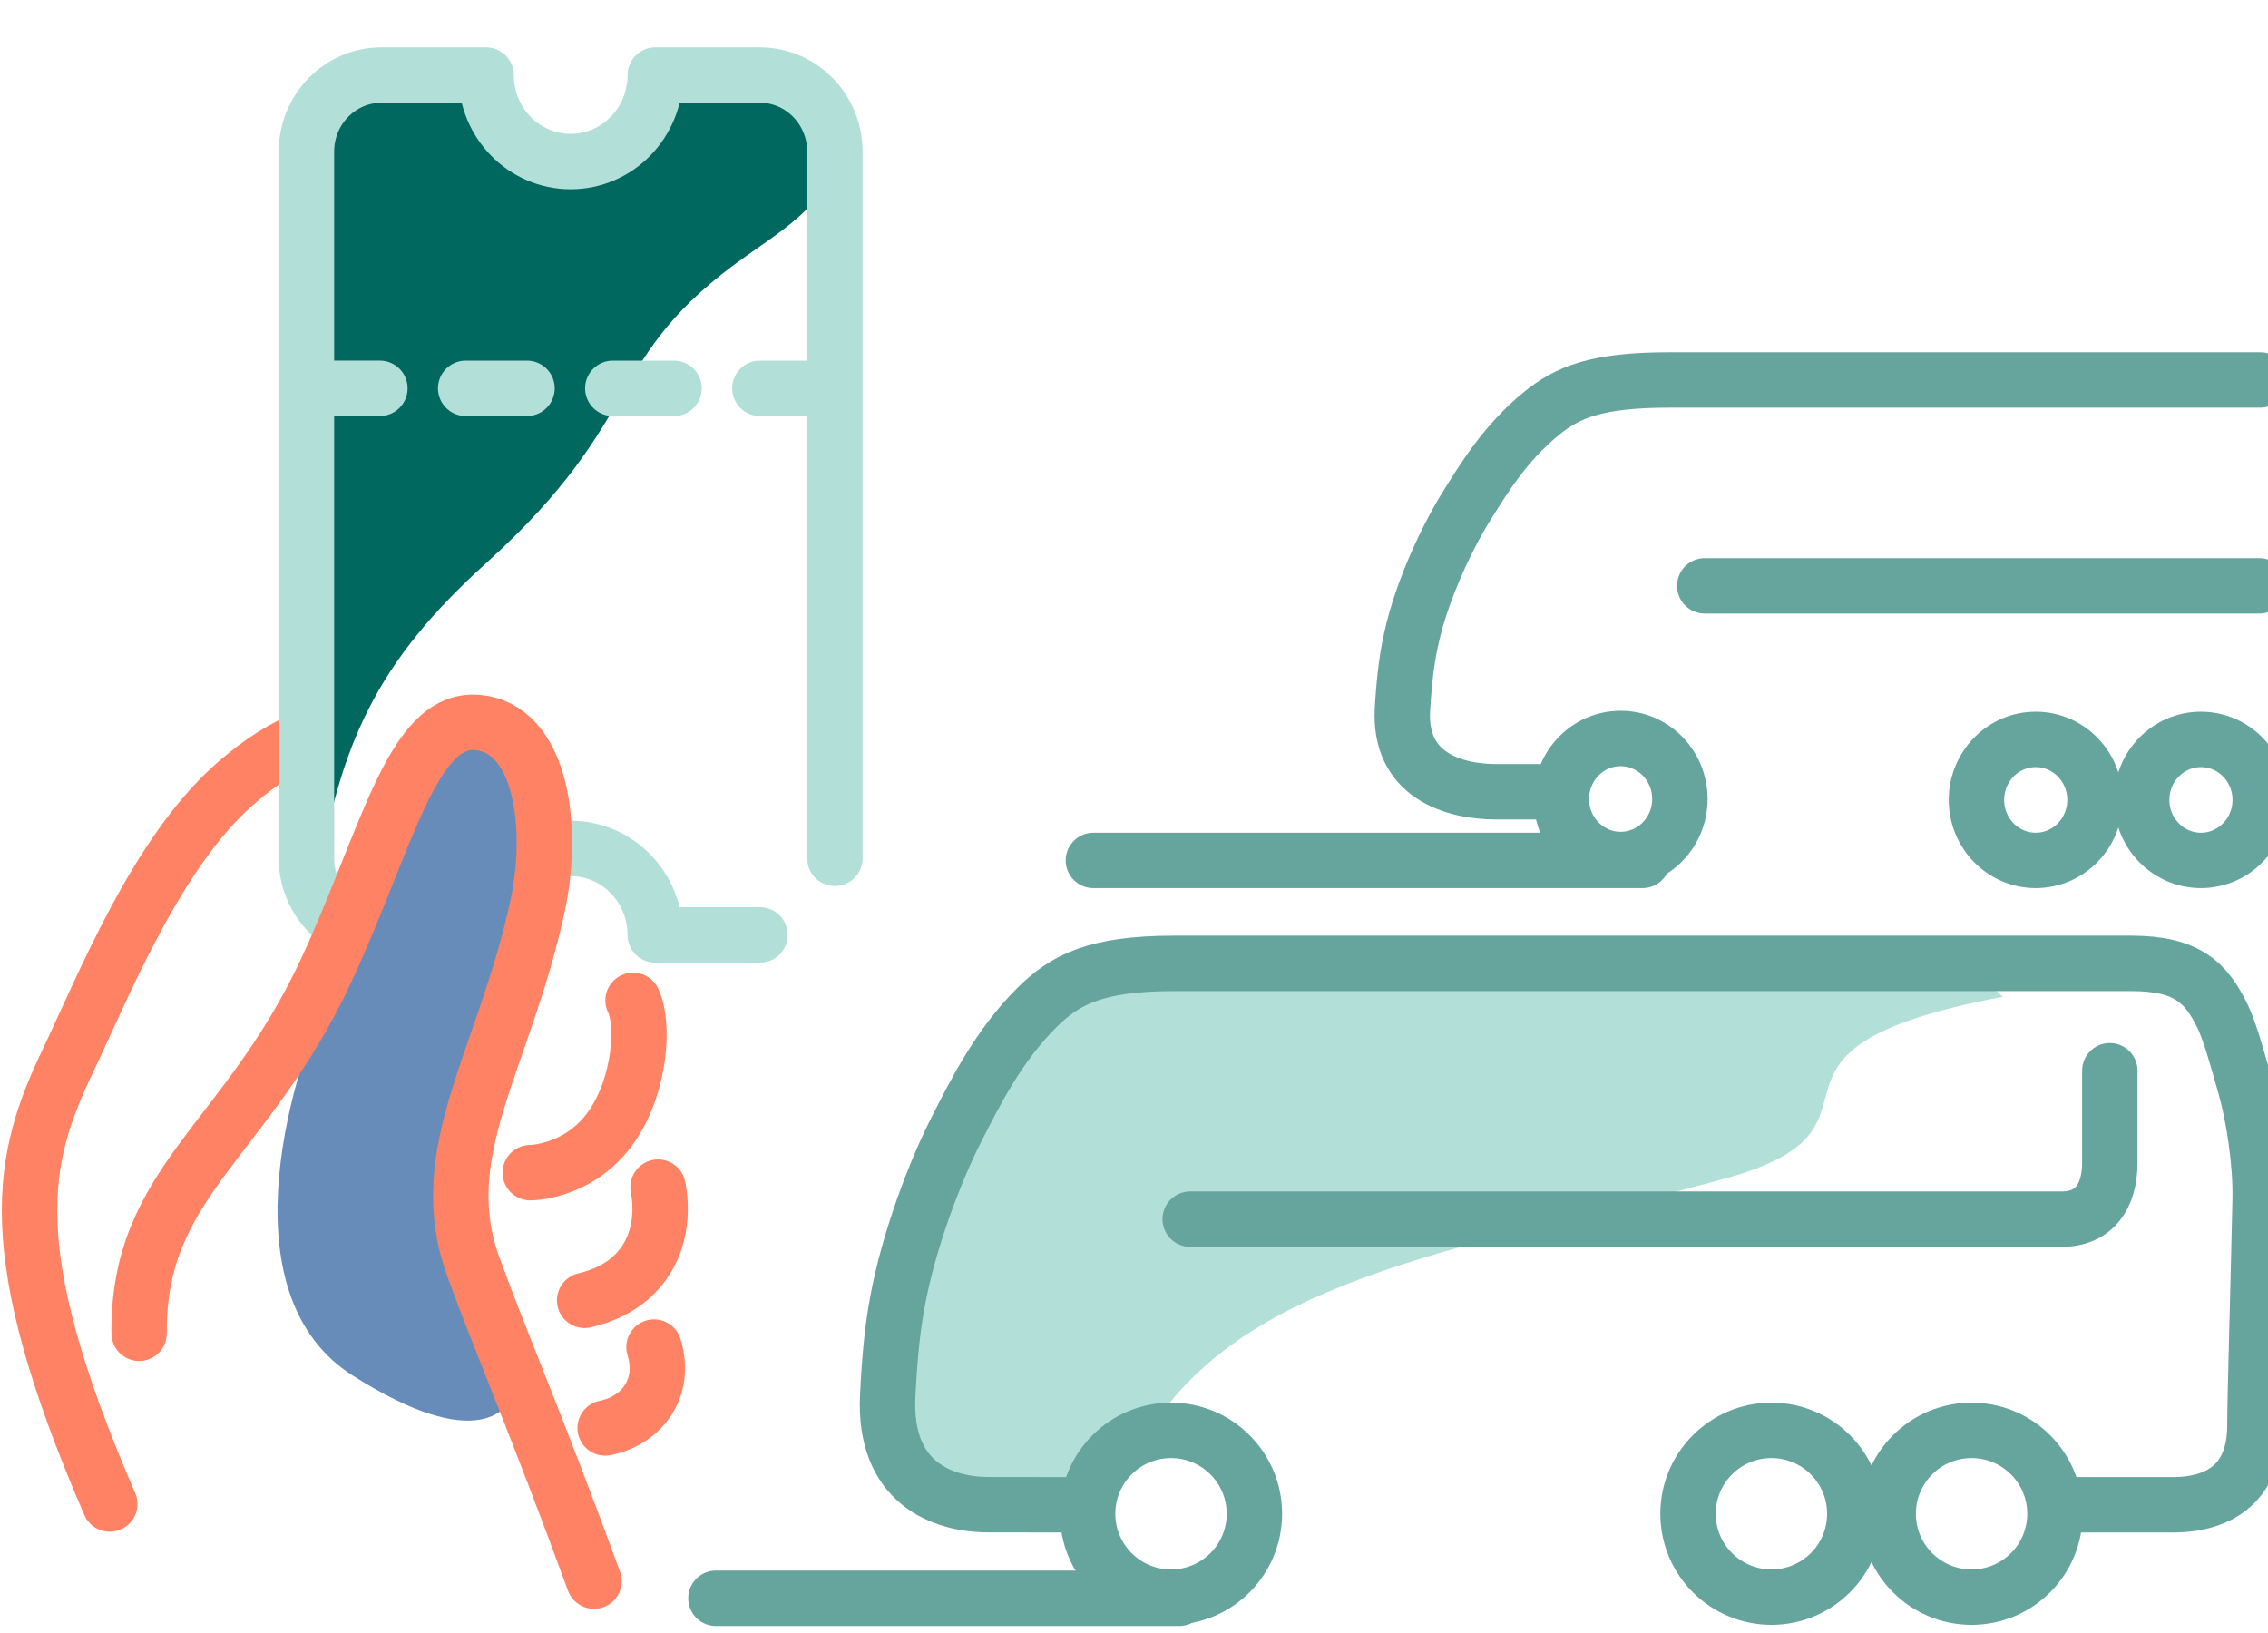
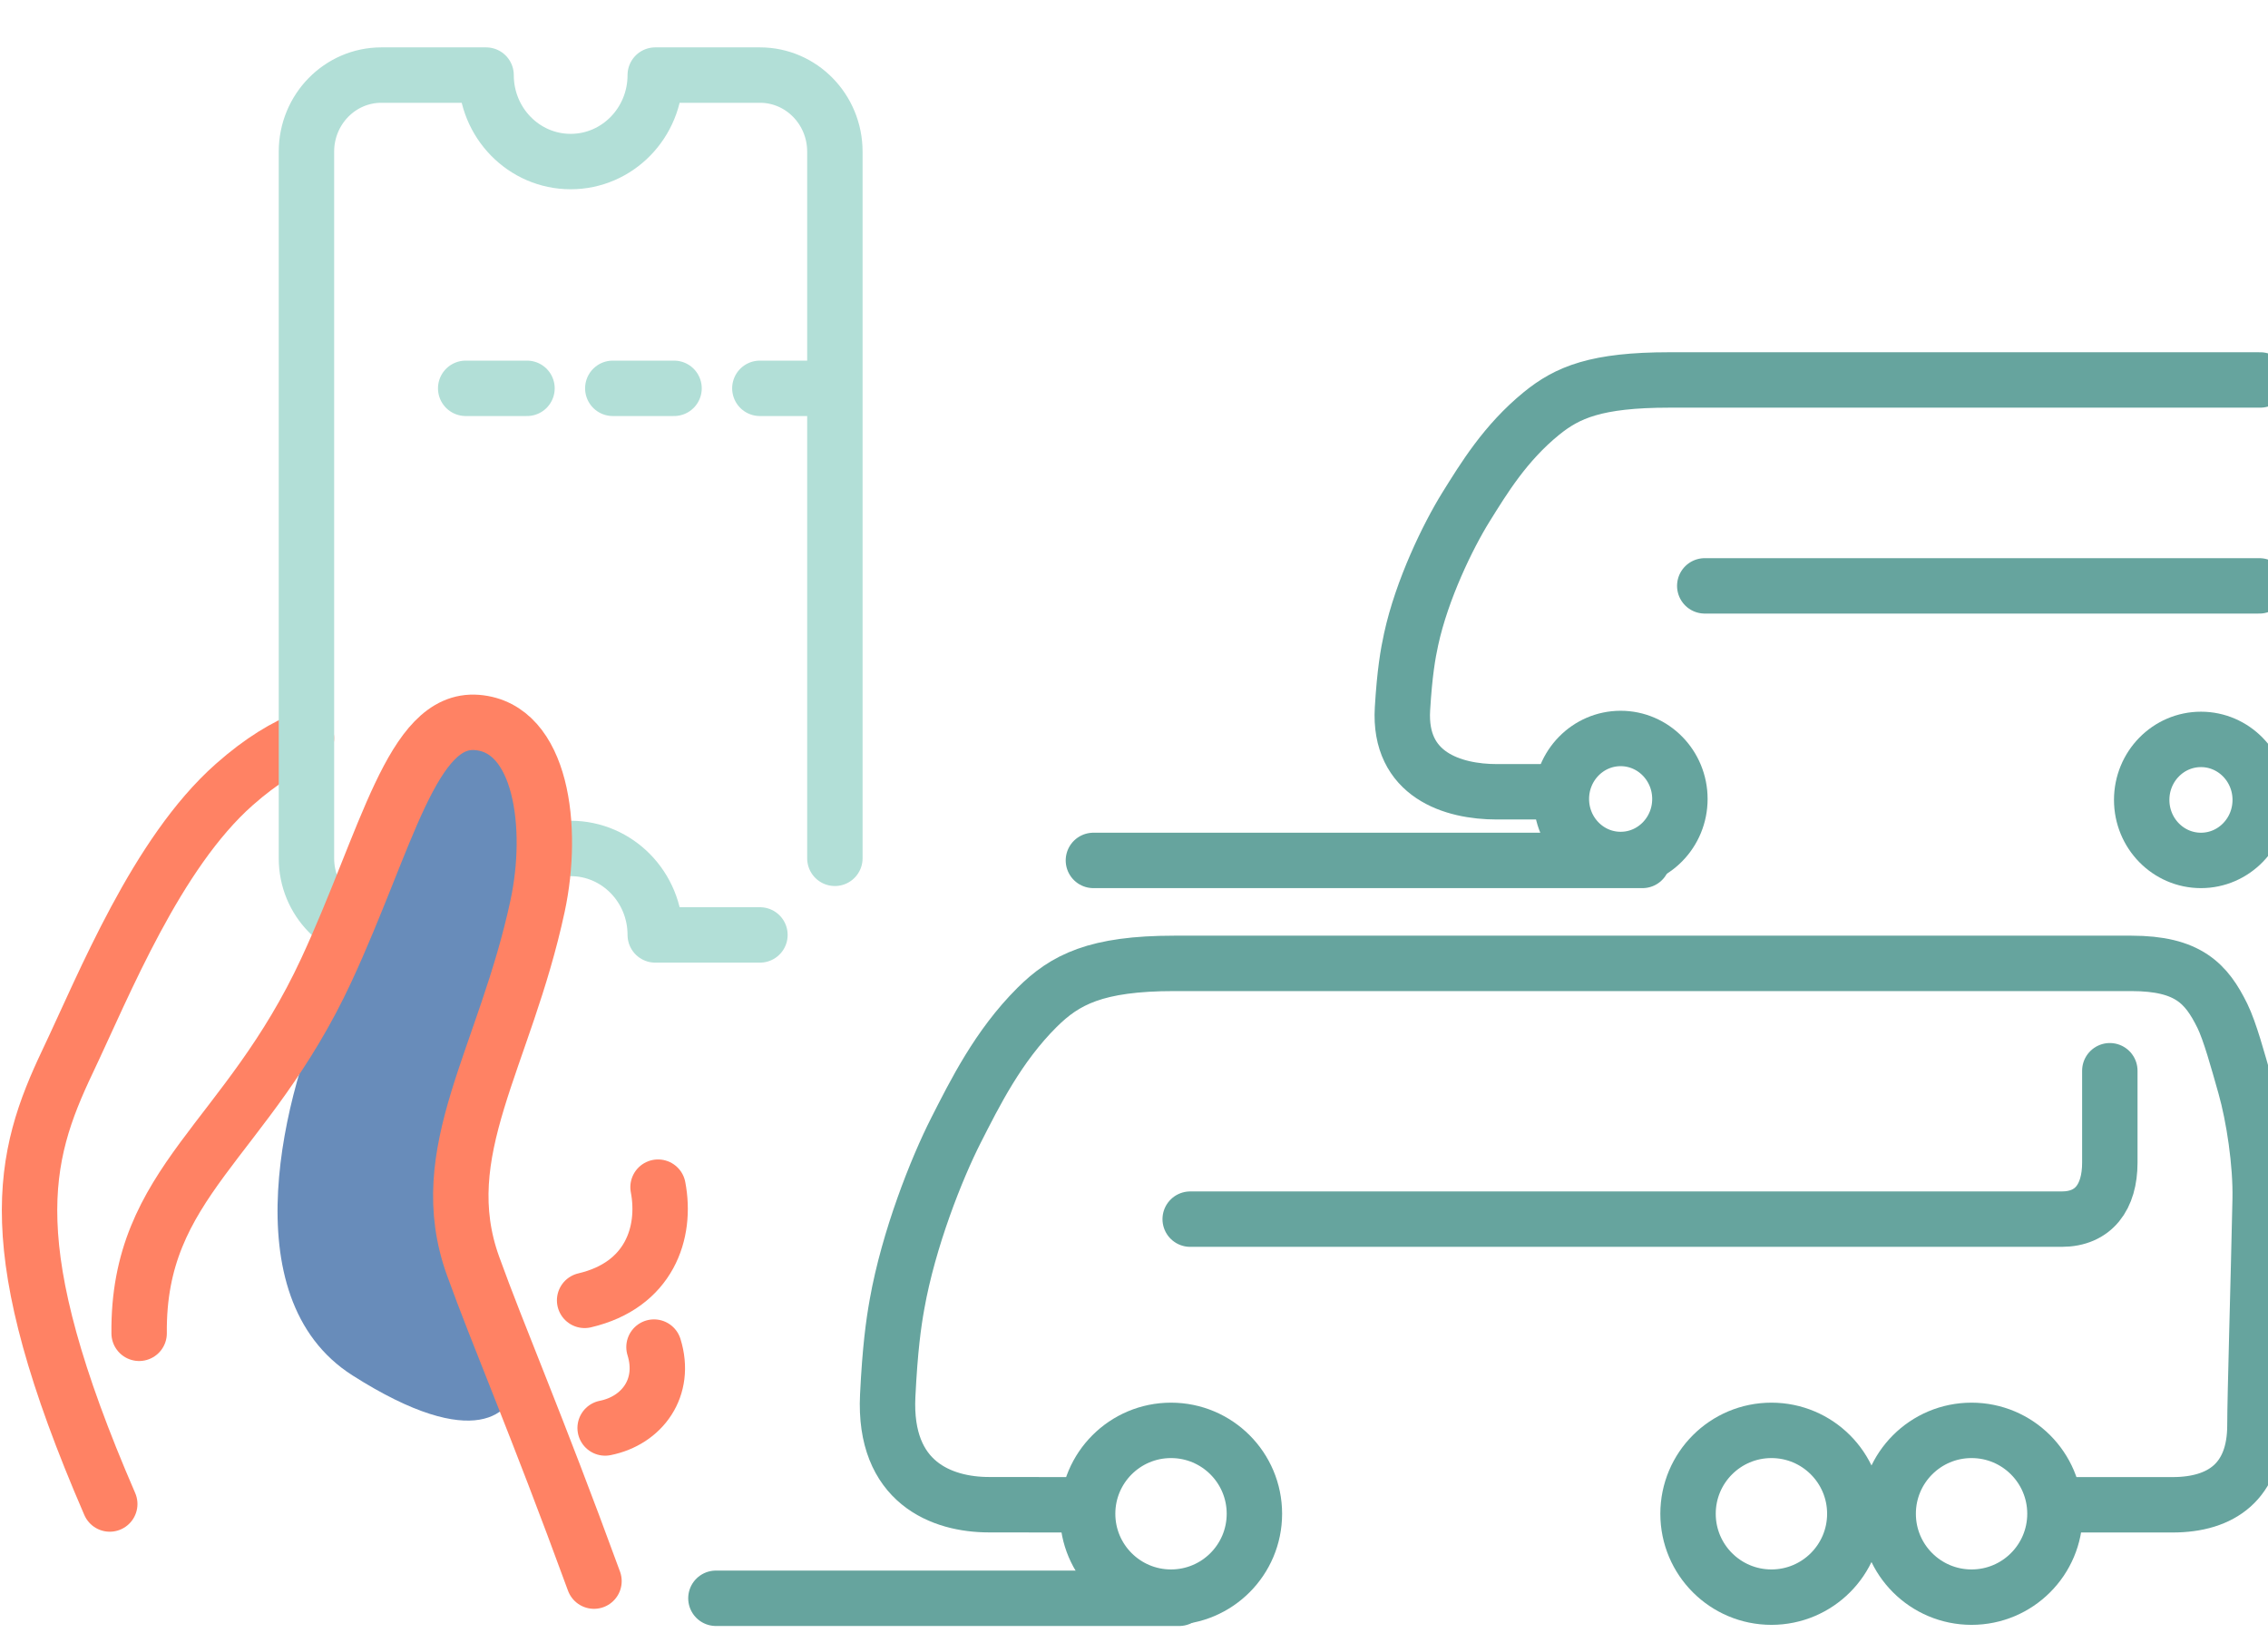
<svg xmlns="http://www.w3.org/2000/svg" fill="none" viewBox="0 0 307 221" height="221" width="307">
  <path stroke-linejoin="round" stroke-linecap="round" stroke-miterlimit="10" stroke-width="7.5" stroke="#66A49E" d="M305.947 51.43C303.034 51.43 253.612 51.43 225.954 51.43C216.084 51.43 212.176 53.101 208.651 55.97C203.748 59.963 200.844 64.768 198.424 68.648C196.005 72.545 192.471 79.808 191.01 86.541C190.572 88.542 190.133 91.105 189.841 95.95C189.303 104.924 196.699 107.174 202.606 107.174C206.24 107.174 209.576 107.174 209.576 107.174" />
  <path stroke-linejoin="round" stroke-linecap="round" stroke-miterlimit="10" stroke-width="7.5" stroke="#66A49E" d="M211.351 108.148C211.351 103.625 214.942 99.958 219.372 99.958C223.803 99.958 227.394 103.625 227.394 108.148C227.394 112.672 223.803 116.339 219.372 116.339C214.942 116.339 211.351 112.672 211.351 108.148Z" />
-   <path stroke-linejoin="round" stroke-linecap="round" stroke-miterlimit="10" stroke-width="7.5" stroke="#66A49E" d="M267.537 108.274C267.537 103.75 271.128 100.084 275.559 100.084C279.989 100.084 283.581 103.75 283.581 108.274C283.581 112.798 279.989 116.465 275.559 116.465C271.128 116.465 267.537 112.798 267.537 108.274Z" />
  <path stroke-linejoin="round" stroke-linecap="round" stroke-miterlimit="10" stroke-width="7.5" stroke="#66A49E" d="M289.903 108.274C289.903 103.75 293.494 100.084 297.925 100.084C302.355 100.084 305.946 103.75 305.946 108.274C305.946 112.798 302.355 116.465 297.925 116.465C293.494 116.465 289.903 112.798 289.903 108.274Z" />
  <path stroke-linejoin="round" stroke-linecap="round" stroke-miterlimit="10" stroke-width="7.5" stroke="#66A49E" d="M230.759 79.302C230.759 79.302 303.373 79.302 305.826 79.302" />
  <path stroke-linejoin="round" stroke-linecap="round" stroke-miterlimit="10" stroke-width="7.5" stroke="#FF8264" d="M41.479 99.921C38.69 101.019 35.476 102.866 31.697 106.209C21.193 115.508 14.125 133.199 9.16 143.654C2.982 156.665 -0.251 168.73 14.857 203.58" />
-   <path fill="#00685E" d="M42.723 121.134C45.779 100.603 51.078 89.542 65.852 76.18C87.824 56.311 81.433 48.461 101.005 34.653C108.397 29.435 113.881 26.263 112.463 17.181C111.056 8.099 95.874 9.397 90.668 10.164C90.668 10.164 89.871 20.619 79.46 21.651C69.048 22.683 65.797 10.164 65.797 10.164L48.984 10.524C48.984 10.524 41.481 9.671 41.481 34.435C41.481 59.2 42.723 121.134 42.723 121.134Z" />
  <path stroke-linejoin="round" stroke-linecap="round" stroke-miterlimit="10" stroke-width="7.5" stroke="#B2DFD7" d="M102.867 126.55C96.869 126.55 88.695 126.55 88.695 126.55C88.695 120.082 83.572 114.845 77.246 114.845C70.919 114.845 65.797 120.082 65.797 126.55H51.624C46.02 126.55 41.481 121.91 41.481 116.18V20.532C41.481 14.803 46.02 10.163 51.624 10.163H65.797C65.797 16.631 70.919 21.868 77.246 21.868C83.572 21.868 88.695 16.631 88.695 10.163H102.867C108.471 10.163 113.01 14.803 113.01 20.532C113.01 26.262 113.01 111.132 113.01 116.18" />
-   <path stroke-linejoin="round" stroke-linecap="round" stroke-miterlimit="10" stroke-width="7.5" stroke="#B2DFD7" d="M41.481 52.562H51.421" />
  <path stroke-linejoin="round" stroke-linecap="round" stroke-miterlimit="10" stroke-width="7.5" stroke="#B2DFD7" d="M102.856 52.563H112.796" />
  <path stroke-linejoin="round" stroke-linecap="round" stroke-miterlimit="10" stroke-width="7.5" stroke="#B2DFD7" d="M82.949 52.563H91.24" />
  <path stroke-linejoin="round" stroke-linecap="round" stroke-miterlimit="10" stroke-width="7.5" stroke="#B2DFD7" d="M63.036 52.563H71.335" />
-   <path stroke-linejoin="round" stroke-linecap="round" stroke-miterlimit="10" stroke-width="7.5" stroke="#FF8264" d="M85.692 135.406C87.211 138.484 86.739 146.78 82.784 152.49C78.458 158.731 71.779 158.731 71.779 158.731" />
  <path fill="#688CBA" d="M47.717 186.174C31.044 175.568 38.608 147.347 44.475 134.562L45.864 128.88L60.685 98.102L71.801 100.943L74.116 123.198L62.075 161.552L69.948 187.121C69.485 191.225 64.39 196.781 47.717 186.174Z" />
  <path stroke-linejoin="round" stroke-linecap="round" stroke-miterlimit="10" stroke-width="7.5" stroke="#FF8264" d="M89.074 160.691C90.25 166.856 87.897 173.968 79.135 176.014" />
  <path stroke-linejoin="round" stroke-linecap="round" stroke-miterlimit="10" stroke-width="7.5" stroke="#FF8264" d="M88.526 182.34C90.231 187.814 86.924 192.293 81.913 193.288" />
  <path stroke-linejoin="round" stroke-linecap="round" stroke-miterlimit="10" stroke-width="7.5" stroke="#FF8264" d="M18.833 180.474C18.629 159.943 33.404 154.517 44.177 131.306C52.383 113.615 55.755 97.09 64.555 97.791C73.355 98.492 75.041 112.034 72.771 122.621C68.334 143.314 58.46 155.899 64.036 171.364C67.464 180.881 72.521 192.463 80.404 214.017" />
-   <path fill="#B2DFD7" d="M271.102 134.924C232.356 142.222 259.321 152.486 233.346 159.572C198.71 169.014 169.95 172.562 156.296 192.607L148.534 203.718L126.218 201.534L120.132 184.06L127.101 160.596L145.682 131.639H267.375L271.102 134.924Z" />
  <path stroke-linejoin="round" stroke-linecap="round" stroke-miterlimit="10" stroke-width="7.5" stroke="#66A49E" d="M279.639 203.685C279.639 203.685 290.164 203.685 294.088 203.685C300.69 203.685 305.231 200.506 305.231 192.902C305.231 189.237 305.702 173.416 305.938 162.359C306.045 157.458 305.065 151.08 303.917 147.035C302.926 143.539 301.837 139.568 300.827 137.508C298.679 133.147 296.207 130.401 288.497 130.401C285.368 130.401 188.669 130.401 158.957 130.401C148.354 130.401 144.155 132.598 140.369 136.368C135.102 141.617 131.982 147.932 129.383 153.033C126.783 158.156 122.987 167.703 121.418 176.553C120.947 179.183 120.476 182.552 120.162 188.92C119.583 200.717 127.529 203.674 133.875 203.674C137.779 203.674 144.482 203.685 144.482 203.685" />
  <path stroke-linejoin="round" stroke-linecap="round" stroke-miterlimit="10" stroke-width="7.5" stroke="#66A49E" d="M147.223 204.9C147.223 198.665 152.276 193.612 158.51 193.612C164.745 193.612 169.798 198.665 169.798 204.9C169.798 211.134 164.745 216.187 158.51 216.187C152.276 216.187 147.223 211.134 147.223 204.9Z" />
  <path stroke-linejoin="round" stroke-linecap="round" stroke-miterlimit="10" stroke-width="7.5" stroke="#66A49E" d="M255.586 204.9C255.586 198.665 260.639 193.612 266.874 193.612C273.108 193.612 278.161 198.665 278.161 204.9C278.161 211.134 273.108 216.187 266.874 216.187C260.639 216.187 255.586 211.134 255.586 204.9Z" />
  <path stroke-linejoin="round" stroke-linecap="round" stroke-miterlimit="10" stroke-width="7.5" stroke="#66A49E" d="M228.496 204.9C228.496 198.665 233.549 193.612 239.784 193.612C246.018 193.612 251.071 198.665 251.071 204.9C251.071 211.134 246.018 216.187 239.784 216.187C233.549 216.187 228.496 211.134 228.496 204.9Z" />
  <path stroke-linejoin="round" stroke-linecap="round" stroke-miterlimit="10" stroke-width="7.5" stroke="#66A49E" d="M161.106 165.021C161.106 165.021 275.751 165.021 279.066 165.021C283.392 165.021 285.589 162.032 285.589 157.374C285.589 153.815 285.589 144.933 285.589 144.933" />
  <path stroke-linejoin="round" stroke-linecap="round" stroke-miterlimit="10" stroke-width="7.5" stroke="#66A49E" d="M159.619 216.34L96.907 216.34" />
  <path stroke-linejoin="round" stroke-linecap="round" stroke-miterlimit="10" stroke-width="7.5" stroke="#66A49E" d="M222.331 116.465L148.005 116.465" />
</svg>